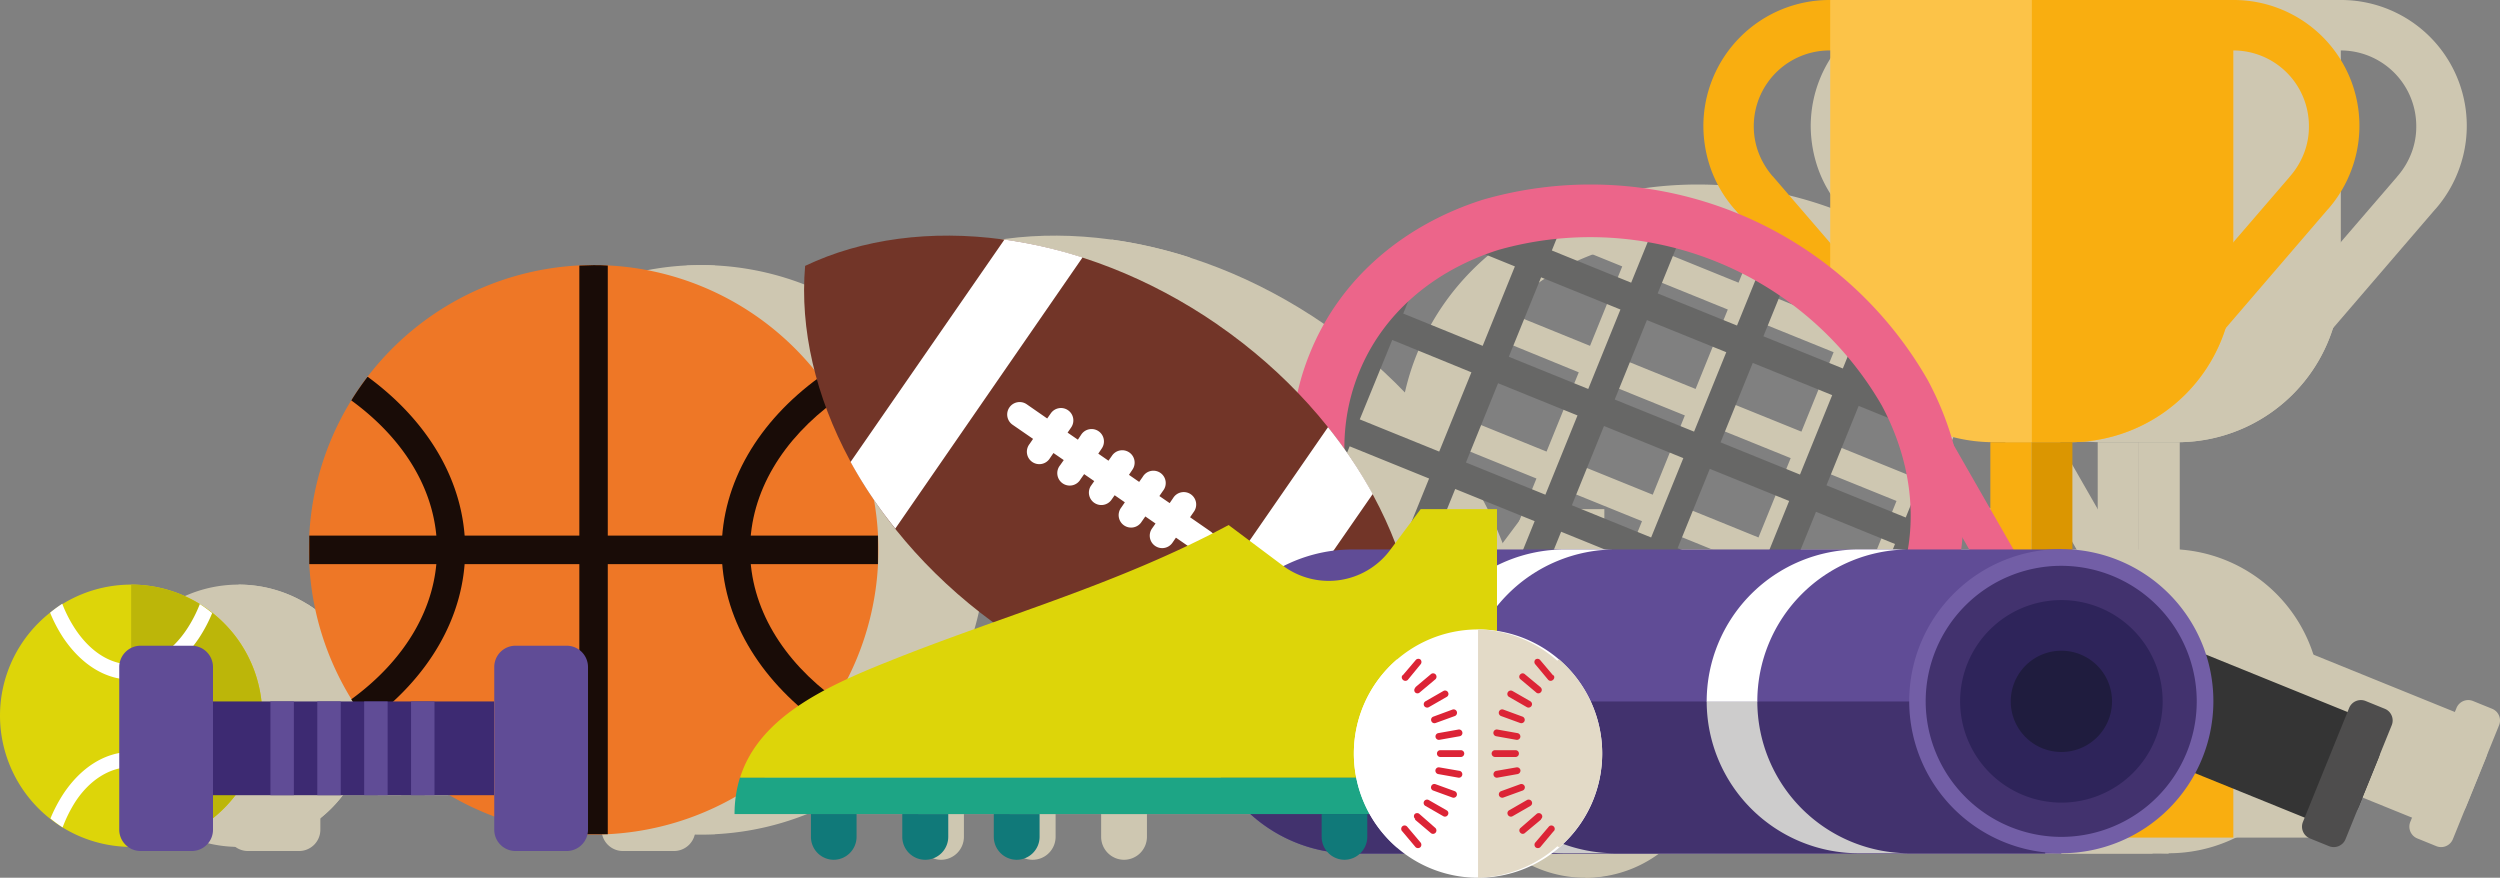
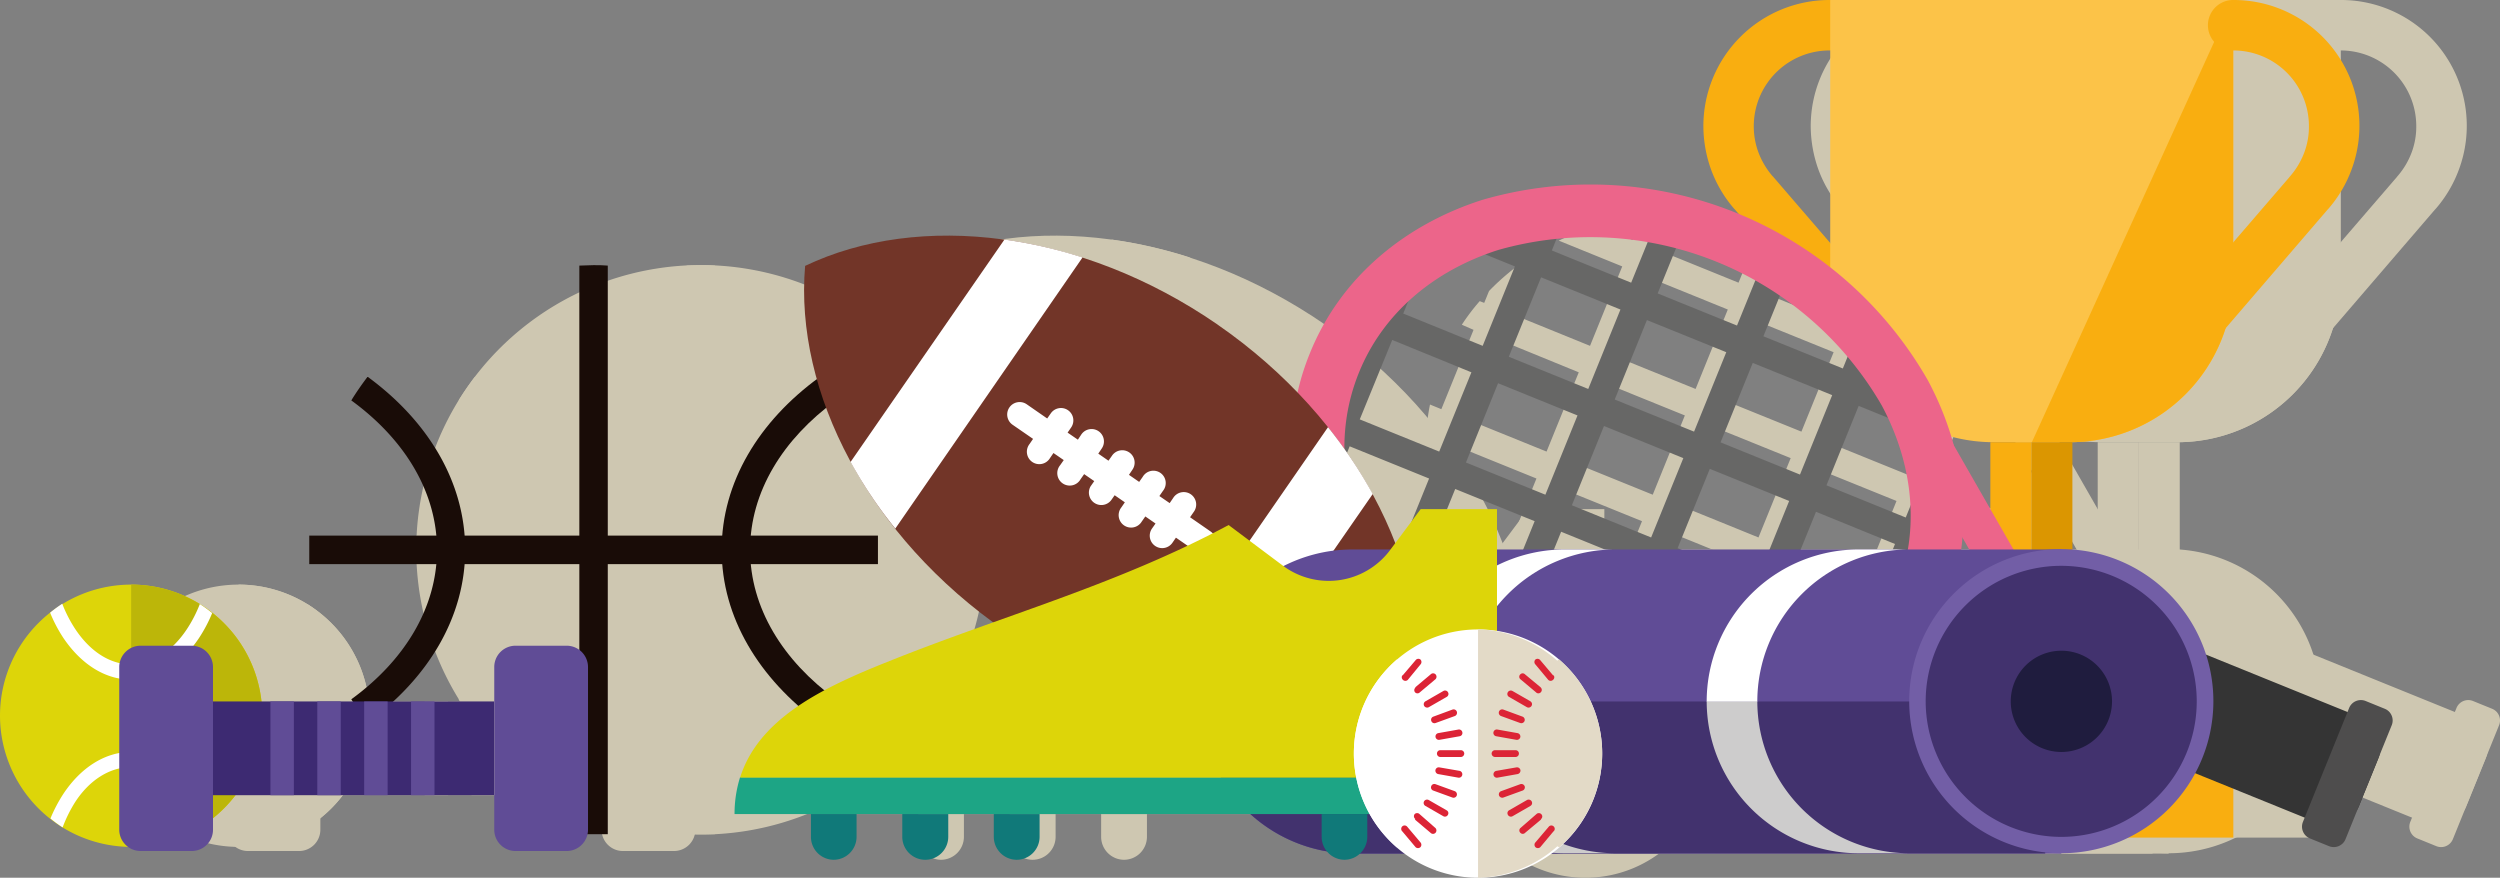
<svg xmlns="http://www.w3.org/2000/svg" viewBox="0 0 279.46 98.12">
  <rect x="0" y="0" width="279.46" height="98.12" fill="#808080" stroke="none" />
  <defs>
    <style>.cls-1,.cls-2{fill:#cec7b1;}.cls-10,.cls-11,.cls-12,.cls-14,.cls-15,.cls-16,.cls-19,.cls-2,.cls-21,.cls-22,.cls-23,.cls-24,.cls-25,.cls-26,.cls-27,.cls-28,.cls-29,.cls-4,.cls-5,.cls-7,.cls-8,.cls-9{fill-rule:evenodd;}.cls-3,.cls-5{fill:#f9ae10;}.cls-4{fill:#fcc348;}.cls-6{fill:#db9601;}.cls-7{fill:#ddd509;}.cls-8{fill:#bcb609;}.cls-17,.cls-9{fill:#fff;}.cls-10{fill:#ee7726;}.cls-11{fill:#190c07;}.cls-12{fill:#676766;}.cls-13{fill:#ec658a;}.cls-14{fill:#343434;}.cls-15{fill:#4e4d4d;}.cls-16{fill:#723528;}.cls-18{fill:#3d2a72;}.cls-19,.cls-20{fill:#604c96;}.cls-21{fill:#42326e;}.cls-22{fill:#725ea6;}.cls-23{fill:#2e245a;}.cls-24{fill:#1f1c3e;}.cls-25{fill:#cdcccc;}.cls-26{fill:#1da585;}.cls-27{fill:#107979;}.cls-28{fill:#e3dac7;}.cls-29{fill:#dc2436;}</style>
  </defs>
  <g id="shadows">
    <path class="cls-1" d="M222.07,42.17a2.82,2.82,0,0,0,4.27-3.69l-16.1-18.69-.15-.16a8.86,8.86,0,0,1-1.52-2.58h0a8.47,8.47,0,0,1,7.94-11.41,2.82,2.82,0,0,0,0-5.64,14.1,14.1,0,0,0-14.1,14.11,14.52,14.52,0,0,0,.88,4.9h0a14.12,14.12,0,0,0,2.54,4.3l.14.15Z" />
    <path class="cls-2" d="M261.64,0V31.07a18.26,18.26,0,0,1-18,18.36h-9a18.26,18.26,0,0,1-18.05-18.36V0Z" />
    <path class="cls-2" d="M261.64,0V31.07a18.26,18.26,0,0,1-18,18.36h-4.51V0Z" />
    <rect class="cls-1" x="234.49" y="49.43" width="4.6" height="27.27" />
    <rect class="cls-1" x="239.08" y="49.43" width="4.58" height="27.27" />
    <path class="cls-2" d="M229.67,76.69h18.81a5.66,5.66,0,0,1,5.65,5.64V88a5.68,5.68,0,0,1-5.65,5.66H229.67A5.67,5.67,0,0,1,224,88V82.33a5.65,5.65,0,0,1,5.64-5.64Z" />
    <rect class="cls-1" x="216.51" y="82.33" width="45.14" height="11.3" />
    <path class="cls-1" d="M256.08,42.17a2.81,2.81,0,0,1-4.25-3.69l16.1-18.69a1.83,1.83,0,0,1,.13-.16,8.65,8.65,0,0,0,1.52-2.58h0a8.2,8.2,0,0,0,.52-2.94,8.45,8.45,0,0,0-8.47-8.47,2.82,2.82,0,0,1,0-5.64,14.06,14.06,0,0,1,13.22,19h0a14.12,14.12,0,0,1-2.54,4.3l-.14.15Z" />
    <path class="cls-2" d="M26.66,94.67A14.66,14.66,0,1,0,12,80,14.69,14.69,0,0,0,26.66,94.67Z" />
    <path class="cls-2" d="M26.66,65.35a14.66,14.66,0,0,1,0,29.32Z" />
    <path class="cls-2" d="M34.35,67.53a16,16,0,0,1,1.37,1,16.48,16.48,0,0,1-1.48,2.8c-1.92,2.87-4.59,4.64-7.58,4.64S21,74.16,19.07,71.29a16.46,16.46,0,0,1-1.47-2.8,14.46,14.46,0,0,1,1.36-1,14.85,14.85,0,0,0,1.46,2.84c1.62,2.44,3.83,3.94,6.24,3.94s4.61-1.5,6.23-3.94a14.85,14.85,0,0,0,1.46-2.84Zm1.37,24a16.17,16.17,0,0,1-1.37,1,15.34,15.34,0,0,0-1.46-2.86c-1.62-2.42-3.83-3.92-6.23-3.92s-4.62,1.5-6.24,3.92A15.34,15.34,0,0,0,19,92.49a14.56,14.56,0,0,1-1.36-1,16.74,16.74,0,0,1,1.47-2.79c1.92-2.87,4.6-4.65,7.59-4.65s5.66,1.78,7.58,4.65a16.77,16.77,0,0,1,1.48,2.79Z" />
    <path class="cls-2" d="M78.35,93.29A31.83,31.83,0,1,0,46.53,61.46,31.88,31.88,0,0,0,78.35,93.29Z" />
    <path class="cls-2" d="M103.64,42.14c.64.85,1.24,1.72,1.8,2.62-5.92,4.31-9.59,10.22-9.59,16.7s3.67,12.4,9.59,16.71c-.56.9-1.16,1.78-1.8,2.62l-.06,0C96.84,75.85,92.67,69,92.67,61.46s4.17-14.38,10.91-19.28Z" />
    <path class="cls-2" d="M53.07,80.79a31.16,31.16,0,0,1-1.8-2.62c5.92-4.31,9.58-10.21,9.58-16.71s-3.66-12.39-9.58-16.7c.55-.9,1.16-1.77,1.8-2.62l.06,0C59.86,47.08,64,53.9,64,61.46s-4.17,14.39-10.9,19.3Z" />
    <path class="cls-2" d="M110.14,59.87q0,.8,0,1.59c0,.55,0,1.08,0,1.6H46.57c0-.52,0-1.05,0-1.6s0-1.06,0-1.59Z" />
    <path class="cls-2" d="M78.35,29.64c.54,0,1.07,0,1.59.05V93.25c-.52,0-1,0-1.59,0s-1.06,0-1.59,0V29.69c.53,0,1.06-.05,1.59-.05Z" />
    <path class="cls-2" d="M163.41,36.3a23.22,23.22,0,0,1,2-2.64l.5.2.54-1.33a27,27,0,0,1,5.11-4.13l-2.7,6.65,8.88,3.61,3.6-8.88-7.1-2.88a32.41,32.41,0,0,1,4.26-1.72l4,1.64,1.17-2.89c1.18-.19,2.38-.31,3.6-.4L185.47,28l8.87,3.6,3-7.38c1,.2,2.08.45,3.14.75l-3.18,7.83,8.87,3.59,3.18-7.83c1,.52,1.88,1.07,2.77,1.65l-3,7.38,8.88,3.6,1.82-4.48c.82.92,1.59,1.84,2.31,2.8L221,42.41l4,1.64a30,30,0,0,1,1.85,4.2l-7.08-2.88-3.6,8.88,8.86,3.6,2.7-6.66a26.92,26.92,0,0,1,.8,6.54L228,59.05l.49.2a24.7,24.7,0,0,1-.41,3.28L226.79,62l-3.59,8.87,1.27.51a24.64,24.64,0,0,1-2,2.64l-.48-.19-.54,1.32a27.41,27.41,0,0,1-5.12,4.13l2.7-6.65L210.17,69l-3.6,8.88,7.08,2.87a30.33,30.33,0,0,1-4.24,1.72l-4-1.63-1.16,2.87a35.9,35.9,0,0,1-3.61.4l1.81-4.47-8.88-3.6-3,7.38c-1-.22-2.09-.47-3.14-.77l3.17-7.81-8.86-3.6-3.18,7.82c-1-.52-1.89-1.06-2.78-1.64l3-7.38-8.88-3.6L168.05,71c-.82-.9-1.59-1.84-2.31-2.8l1.17-2.87-4-1.64a34,34,0,0,1-1.86-4.2l7.1,2.88,3.6-8.88-8.88-3.6-2.7,6.66a27.9,27.9,0,0,1-.79-6.53l.54-1.33-.5-.2a24.41,24.41,0,0,1,.43-3.27l1.27.52,3.6-8.87Zm56.83,33.38,3.59-8.87L215,57.21l-3.6,8.87ZM167.63,38,164,46.88l8.88,3.6,3.6-8.86Zm16.64-7-3.61,8.88,8.88,3.6,3.6-8.88Zm-4.81,11.84-3.59,8.86,8.88,3.6,3.59-8.86Zm-4.79,11.82-3.6,8.88,8.88,3.6,3.6-8.88ZM196.1,35.78l-3.6,8.88,8.87,3.59,3.6-8.88Zm-4.8,11.84-3.59,8.86,8.86,3.6,3.6-8.87Zm-4.79,11.82-3.6,8.88,8.86,3.6,3.6-8.88Zm21.42-18.87-3.6,8.88,8.88,3.6,3.6-8.88Zm-4.8,11.84-3.6,8.87,8.88,3.6L212,56Zm-4.8,11.83-3.6,8.88,8.88,3.6,3.6-8.88Z" />
-     <path class="cls-1" d="M158.44,39.45c3.39-8.38,10.51-14.31,19.27-17.11a43.43,43.43,0,0,1,49.81,20.2c4.33,8.11,5.31,17.32,1.91,25.7s-10.51,14.31-19.27,17.1a43.41,43.41,0,0,1-49.81-20.2C156,57,155,47.83,158.44,39.45Zm21.05-11.51c-7.12,2.27-12.87,7-15.59,13.73s-1.9,14.12,1.63,20.71a37.66,37.66,0,0,0,42.85,17.38c7.12-2.28,12.88-7,15.59-13.73s1.9-14.12-1.62-20.71a37.63,37.63,0,0,0-42.86-17.38Z" />
    <path class="cls-1" d="M224.59,48.22a2.14,2.14,0,0,1,3.71-2.12l14.8,25.84a2.68,2.68,0,0,1,.12.24h0v.06h0a2,2,0,0,1,.14.58v0h0v0a2.14,2.14,0,0,1-.08.75h0l0,0v0l0,0h0l0,.05h0l0,0h0l0,0h0v0h0v0h0l0,0h0a2.31,2.31,0,0,1-.47.6h0l0,0a1.8,1.8,0,0,1-.5.3h0l0,0h0a1.35,1.35,0,0,1-.24.08L213.2,83.33a2.13,2.13,0,1,1-1.18-4.1l26-7.49Z" />
    <path class="cls-2" d="M240.19,75.7l2.16-5.32a3.52,3.52,0,0,1,4.57-1.94l29,11.76a3.52,3.52,0,0,1,1.94,4.58l-2.16,5.32A3.53,3.53,0,0,1,271.11,92l-29-11.76a3.52,3.52,0,0,1-1.93-4.58Z" />
    <path class="cls-2" d="M269.43,91.88l5.17-12.75a1.42,1.42,0,0,1,1.84-.77l2.14.87a1.41,1.41,0,0,1,.78,1.83l-5.17,12.75a1.42,1.42,0,0,1-1.84.78l-2.14-.87a1.42,1.42,0,0,1-.78-1.84Z" />
    <path class="cls-2" d="M148.11,36.29c15.33,10.6,23.63,26.77,22.43,40.83-12.75,6.1-30.8,4-46.13-6.56S100.79,43.8,102,29.72c12.75-6.08,30.8-4,46.12,6.57Z" />
    <path class="cls-2" d="M160.45,47.75a52.09,52.09,0,0,1,5,7.47L148.23,80.08a51,51,0,0,1-8.74-2ZM112.08,59.09a50.9,50.9,0,0,1-5-7.45l17.2-24.86a51.58,51.58,0,0,1,8.73,2Z" />
    <path class="cls-1" d="M132.88,48.56a1.38,1.38,0,1,1,2.28,1.57l-.39.58,1.14.79.4-.57a1.38,1.38,0,1,1,2.28,1.57l-.39.58,1.14.79.4-.57A1.38,1.38,0,1,1,142,54.87l-.4.58,1.15.79.39-.57a1.39,1.39,0,1,1,2.29,1.57l-.4.58,2.28,1.58a1.37,1.37,0,0,1,.36,1.92,1.39,1.39,0,0,1-1.94.36l-2.28-1.58-.39.57a1.39,1.39,0,0,1-2.29-1.58l.4-.57-1.14-.79-.4.57a1.39,1.39,0,1,1-2.28-1.58l.39-.57-1.14-.79-.4.57a1.39,1.39,0,0,1-2.28-1.58l.4-.57L133.19,53l-.4.57A1.39,1.39,0,0,1,130.51,52l.4-.57-1.15-.79-.39.57a1.39,1.39,0,1,1-2.28-1.58l.39-.57-2.29-1.58a1.39,1.39,0,0,1,1.58-2.29l2.29,1.59.4-.57a1.38,1.38,0,1,1,2.28,1.57l-.4.58,1.15.79Z" />
    <rect class="cls-1" x="35.81" y="78.41" width="31.43" height="10.48" />
    <path class="cls-2" d="M27.71,72.18h5.72a2.39,2.39,0,0,1,2.38,2.38V92.75a2.38,2.38,0,0,1-2.38,2.38H27.71a2.39,2.39,0,0,1-2.38-2.38V74.56a2.39,2.39,0,0,1,2.38-2.38Z" />
-     <rect class="cls-1" x="42.23" y="78.41" width="2.62" height="10.48" />
    <rect class="cls-1" x="47.47" y="78.41" width="2.62" height="10.48" />
    <rect class="cls-1" x="52.71" y="78.41" width="2.62" height="10.48" />
    <rect class="cls-1" x="57.95" y="78.41" width="2.62" height="10.48" />
    <path class="cls-2" d="M69.62,72.18h5.73a2.39,2.39,0,0,1,2.38,2.38V92.75a2.39,2.39,0,0,1-2.38,2.38H69.62a2.38,2.38,0,0,1-2.37-2.38V74.56a2.38,2.38,0,0,1,2.37-2.38Z" />
    <path class="cls-2" d="M163.2,61.42h79.22v34H163.2a17,17,0,1,1,0-34Z" />
    <path class="cls-2" d="M163.2,78.41h77.42v17H163.2a17,17,0,0,1-17-17Z" />
    <path class="cls-2" d="M242.42,95.38a17,17,0,1,0-17-17,17,17,0,0,0,17,17Z" />
    <path class="cls-2" d="M242.42,93.55a15.15,15.15,0,1,0-15.16-15.14,15.18,15.18,0,0,0,15.16,15.14Z" />
    <path class="cls-2" d="M242.42,89.72a11.32,11.32,0,1,0-11.31-11.31,11.34,11.34,0,0,0,11.31,11.31Z" />
    <path class="cls-2" d="M242.42,84.06a5.66,5.66,0,1,0-5.65-5.65,5.66,5.66,0,0,0,5.65,5.65Z" />
    <path class="cls-2" d="M192.57,95.38h-5.64a17,17,0,0,1-17-17h5.66a17,17,0,0,0,17,17Z" />
    <path class="cls-2" d="M225.45,95.38h-5.67a17,17,0,0,1-17-17h5.66a17,17,0,0,0,17,17Z" />
    <path class="cls-2" d="M192.57,61.42h-5.64a17,17,0,0,0-17,17h5.66a17,17,0,0,1,17-17Z" />
    <path class="cls-2" d="M225.45,61.42h-5.67a17,17,0,0,0-17,17h5.66a17,17,0,0,1,17-17Z" />
    <path class="cls-2" d="M94.73,86.88A13.76,13.76,0,0,0,94.11,91h85.23V86.88Z" />
    <path class="cls-2" d="M179.34,56.91h-8.53l-3.45,4.62a8.56,8.56,0,0,1-11.93,1.72l-6.09-4.56C136.73,65.44,123.89,68.87,111.16,74c-7.31,2.92-14.35,6.34-16.43,12.92h84.61v-30Z" />
    <path class="cls-2" d="M170,91v2.55a2.57,2.57,0,0,0,2.56,2.56h0a2.56,2.56,0,0,0,2.55-2.56V91Z" />
    <path class="cls-2" d="M159.74,91v2.55a2.57,2.57,0,0,0,2.55,2.56h0a2.57,2.57,0,0,0,2.55-2.56V91Z" />
    <path class="cls-2" d="M123.09,91v2.55a2.57,2.57,0,0,0,2.55,2.56h0a2.57,2.57,0,0,0,2.57-2.56V91Z" />
    <path class="cls-2" d="M112.86,91v2.55a2.57,2.57,0,0,0,2.57,2.56h0A2.57,2.57,0,0,0,118,93.56V91Z" />
    <path class="cls-2" d="M102.65,91v2.55a2.56,2.56,0,0,0,2.54,2.56h0a2.57,2.57,0,0,0,2.56-2.56V91Z" />
    <path class="cls-2" d="M163.34,84.23a13.88,13.88,0,1,1,13.88,13.89,13.88,13.88,0,0,1-13.88-13.89Z" />
-     <path class="cls-2" d="M177.22,70.35a13.89,13.89,0,0,1,0,27.77Z" />
    <path class="cls-2" d="M163.34,84.23a13.9,13.9,0,0,1,4.81-10.51,12.19,12.19,0,0,1,0,21,13.89,13.89,0,0,1-4.81-10.52Z" />
    <path class="cls-2" d="M173,83.86h2.29a.38.38,0,0,1,.39.37.39.39,0,0,1-.39.39H173a.38.38,0,0,1-.37-.39.37.37,0,0,1,.37-.37Zm-4.24,9.08,1.48,1.76a.4.4,0,0,0,.54,0h0a.4.4,0,0,0,0-.54l-1.47-1.74a.38.38,0,0,0-.54-.06h0a.39.39,0,0,0-.05.54Zm1.42-1.31,1.74,1.47a.38.38,0,0,0,.54,0h0a.39.39,0,0,0,0-.54L170.68,91a.39.39,0,0,0-.54,0h0a.38.38,0,0,0,.06.54Zm1.16-1.54,2,1.15a.37.37,0,0,0,.51-.15h0a.36.36,0,0,0-.14-.51l-2-1.15a.39.39,0,0,0-.52.14h0a.38.38,0,0,0,.15.52Zm.87-1.72,2.14.78a.38.38,0,0,0,.49-.22h0a.39.39,0,0,0-.22-.49l-2.15-.78a.37.37,0,0,0-.48.22h0a.37.37,0,0,0,.22.49Zm.56-1.84,2.25.4a.38.38,0,0,0,.44-.32h0a.39.39,0,0,0-.3-.44l-2.26-.39a.38.38,0,0,0-.44.3h0a.39.39,0,0,0,.31.45Zm-4-11,1.48-1.74a.38.38,0,0,1,.54-.06h0a.4.4,0,0,1,0,.54L169.37,76a.39.39,0,0,1-.54,0h0a.39.39,0,0,1-.05-.54Zm1.42,1.31,1.74-1.46a.38.38,0,0,1,.54,0h0a.39.39,0,0,1,0,.54l-1.75,1.47a.37.37,0,0,1-.54,0h0a.38.38,0,0,1,.06-.54Zm1.16,1.55,2-1.15a.37.37,0,0,1,.51.14h0a.37.37,0,0,1-.14.52l-2,1.15a.39.39,0,0,1-.52-.14h0a.38.38,0,0,1,.15-.52Zm.87,1.72,2.14-.79a.38.38,0,0,1,.49.23h0a.39.39,0,0,1-.22.49l-2.15.78a.37.37,0,0,1-.48-.22h0a.37.37,0,0,1,.22-.49Zm.56,1.84,2.25-.4a.38.38,0,0,1,.44.32h0a.37.37,0,0,1-.3.43l-2.26.4a.38.38,0,0,1-.44-.31h0a.38.38,0,0,1,.31-.44Z" />
    <path class="cls-2" d="M191.1,84.23a13.9,13.9,0,0,0-4.81-10.51,12.19,12.19,0,0,0,0,21,13.89,13.89,0,0,0,4.81-10.52Z" />
    <path class="cls-2" d="M181.41,83.86h-2.29a.38.38,0,0,0-.38.37.39.39,0,0,0,.38.39h2.29a.38.38,0,0,0,.38-.39.37.37,0,0,0-.38-.37Zm4.24,9.08-1.47,1.76a.4.4,0,0,1-.54,0h0a.39.39,0,0,1,0-.54l1.48-1.74a.37.37,0,0,1,.53-.06h0a.37.37,0,0,1,.05.54Zm-1.41-1.31-1.76,1.47a.36.36,0,0,1-.52,0h0a.36.36,0,0,1,0-.54L183.75,91a.38.38,0,0,1,.53,0h0a.36.36,0,0,1,0,.54Zm-1.16-1.54-2,1.15a.38.38,0,0,1-.52-.15h0a.37.37,0,0,1,.13-.51l2-1.15a.39.39,0,0,1,.52.14h0a.37.37,0,0,1-.14.52Zm-.87-1.72-2.15.78a.39.39,0,0,1-.49-.22h0a.38.38,0,0,1,.23-.49l2.14-.78a.39.39,0,0,1,.49.22h0a.38.38,0,0,1-.22.49Zm-.57-1.84-2.25.4a.38.38,0,0,1-.44-.32h0a.39.39,0,0,1,.31-.44l2.25-.39a.39.39,0,0,1,.45.3h0a.4.4,0,0,1-.32.45Zm4-11-1.47-1.74a.38.38,0,0,0-.54-.06h0a.39.39,0,0,0,0,.54L185.07,76a.38.38,0,0,0,.53,0h0a.37.37,0,0,0,.05-.54Zm-1.41,1.31-1.76-1.46a.36.36,0,0,0-.52,0h0a.36.36,0,0,0,0,.54l1.75,1.47a.36.36,0,0,0,.53,0h0a.37.37,0,0,0,0-.54Zm-1.16,1.55-2-1.15a.39.39,0,0,0-.52.14h0a.38.38,0,0,0,.13.52l2,1.15a.39.39,0,0,0,.52-.14h0a.37.37,0,0,0-.14-.52Zm-.87,1.72-2.15-.79a.38.38,0,0,0-.49.23h0a.39.39,0,0,0,.23.49l2.14.78a.39.39,0,0,0,.49-.22h0a.39.39,0,0,0-.22-.49Zm-.57,1.84-2.25-.4a.38.38,0,0,0-.44.32h0a.38.38,0,0,0,.31.43l2.25.4a.39.39,0,0,0,.45-.31h0a.39.39,0,0,0-.32-.44Z" />
  </g>
  <g id="items">
    <path class="cls-3" d="M210.07,42.17a2.82,2.82,0,0,0,4.27-3.69l-16.1-18.69-.15-.16a8.86,8.86,0,0,1-1.52-2.58h0a8.47,8.47,0,0,1,7.94-11.41,2.82,2.82,0,0,0,0-5.64,14.1,14.1,0,0,0-14.1,14.11,14.52,14.52,0,0,0,.88,4.9h0a14.12,14.12,0,0,0,2.54,4.3l.14.15Z" />
    <path class="cls-4" d="M249.64,0V31.07a18.26,18.26,0,0,1-18,18.36h-9a18.26,18.26,0,0,1-18.05-18.36V0Z" />
-     <path class="cls-5" d="M249.64,0V31.07a18.26,18.26,0,0,1-18,18.36h-4.51V0Z" />
+     <path class="cls-5" d="M249.64,0V31.07a18.26,18.26,0,0,1-18,18.36h-4.51Z" />
    <rect class="cls-3" x="222.49" y="49.43" width="4.6" height="27.27" />
    <rect class="cls-6" x="227.08" y="49.43" width="4.58" height="27.27" />
    <path class="cls-4" d="M217.67,76.69h18.81a5.66,5.66,0,0,1,5.65,5.64V88a5.68,5.68,0,0,1-5.65,5.66H217.67A5.67,5.67,0,0,1,212,88V82.33a5.65,5.65,0,0,1,5.64-5.64Z" />
    <rect class="cls-3" x="204.51" y="82.33" width="45.14" height="11.3" />
    <path class="cls-3" d="M244.08,42.17a2.81,2.81,0,1,1-4.25-3.69l16.1-18.69a1.83,1.83,0,0,1,.13-.16,8.65,8.65,0,0,0,1.52-2.58h0a8.2,8.2,0,0,0,.52-2.94,8.45,8.45,0,0,0-8.47-8.47,2.82,2.82,0,0,1,0-5.64,14.06,14.06,0,0,1,13.22,19h0a14.12,14.12,0,0,1-2.54,4.3l-.14.15Z" />
    <path class="cls-7" d="M14.66,94.67A14.66,14.66,0,1,0,0,80,14.69,14.69,0,0,0,14.66,94.67Z" />
    <path class="cls-8" d="M14.66,65.35a14.66,14.66,0,0,1,0,29.32Z" />
    <path class="cls-9" d="M22.35,67.53a16,16,0,0,1,1.37,1,16.48,16.48,0,0,1-1.48,2.8c-1.92,2.87-4.59,4.64-7.58,4.64S9,74.16,7.07,71.29a16.46,16.46,0,0,1-1.47-2.8,14.46,14.46,0,0,1,1.36-1,14.85,14.85,0,0,0,1.46,2.84c1.62,2.44,3.83,3.94,6.24,3.94s4.61-1.5,6.23-3.94a14.85,14.85,0,0,0,1.46-2.84Zm1.37,24a16.17,16.17,0,0,1-1.37,1,15.34,15.34,0,0,0-1.46-2.86c-1.62-2.42-3.83-3.92-6.23-3.92S10,87.21,8.42,89.63A15.34,15.34,0,0,0,7,92.49a14.56,14.56,0,0,1-1.36-1,16.74,16.74,0,0,1,1.47-2.79c1.92-2.87,4.6-4.65,7.59-4.65s5.66,1.78,7.58,4.65a16.77,16.77,0,0,1,1.48,2.79Z" />
-     <path class="cls-10" d="M66.35,93.29A31.83,31.83,0,1,0,34.53,61.46,31.88,31.88,0,0,0,66.35,93.29Z" />
    <path class="cls-11" d="M91.64,42.14c.64.85,1.24,1.72,1.8,2.62-5.92,4.31-9.59,10.22-9.59,16.7s3.67,12.4,9.59,16.71c-.56.9-1.16,1.78-1.8,2.62l-.06,0C84.84,75.85,80.67,69,80.67,61.46s4.17-14.38,10.91-19.28Z" />
    <path class="cls-11" d="M41.07,80.79a31.16,31.16,0,0,1-1.8-2.62c5.92-4.31,9.58-10.21,9.58-16.71s-3.66-12.39-9.58-16.7c.55-.9,1.16-1.77,1.8-2.62l.06,0C47.86,47.08,52,53.9,52,61.46s-4.17,14.39-10.9,19.3Z" />
    <path class="cls-11" d="M98.14,59.87q0,.8,0,1.59c0,.55,0,1.08,0,1.6H34.57c0-.52,0-1.05,0-1.6s0-1.06,0-1.59Z" />
    <path class="cls-11" d="M66.35,29.64c.54,0,1.07,0,1.59.05V93.25c-.52,0-1,0-1.59,0s-1.06,0-1.59,0V29.69c.53,0,1.06-.05,1.59-.05Z" />
    <path class="cls-12" d="M151.41,36.3a23.22,23.22,0,0,1,2-2.64l.5.2.54-1.33a27,27,0,0,1,5.11-4.13l-2.7,6.65,8.88,3.61,3.6-8.88-7.1-2.88a32.41,32.41,0,0,1,4.26-1.72l4,1.64,1.17-2.89c1.18-.19,2.38-.31,3.6-.4L173.47,28l8.87,3.6,3-7.38c1,.2,2.08.45,3.14.75l-3.18,7.83,8.87,3.59,3.18-7.83c1,.52,1.88,1.07,2.77,1.65l-3,7.38,8.88,3.6,1.82-4.48c.82.92,1.59,1.84,2.31,2.8L209,42.41l4,1.64a30,30,0,0,1,1.85,4.2l-7.08-2.88-3.6,8.88,8.86,3.6,2.7-6.66a26.92,26.92,0,0,1,.8,6.54L216,59.05l.49.2a24.7,24.7,0,0,1-.41,3.28L214.79,62l-3.59,8.87,1.27.51a24.64,24.64,0,0,1-2,2.64l-.48-.19-.54,1.32a27.41,27.41,0,0,1-5.12,4.13l2.7-6.65L198.17,69l-3.6,8.88,7.08,2.87a30.33,30.33,0,0,1-4.24,1.72l-4-1.63-1.16,2.87a35.9,35.9,0,0,1-3.61.4l1.81-4.47-8.88-3.6-3,7.38c-1-.22-2.09-.47-3.14-.77l3.17-7.81-8.86-3.6-3.18,7.82c-1-.52-1.89-1.06-2.78-1.64l3-7.38-8.88-3.6L156.05,71c-.82-.9-1.59-1.84-2.31-2.8l1.17-2.87-4-1.64a34,34,0,0,1-1.86-4.2l7.1,2.88,3.6-8.88-8.88-3.6-2.7,6.66a27.9,27.9,0,0,1-.79-6.53l.54-1.33-.5-.2a24.41,24.41,0,0,1,.43-3.27l1.27.52,3.6-8.87Zm56.83,33.38,3.59-8.87L203,57.21l-3.6,8.87ZM155.63,38,152,46.88l8.88,3.6,3.6-8.86Zm16.64-7-3.61,8.88,8.88,3.6,3.6-8.88Zm-4.81,11.84-3.59,8.86,8.88,3.6,3.59-8.86Zm-4.79,11.82-3.6,8.88,8.88,3.6,3.6-8.88ZM184.1,35.78l-3.6,8.88,8.87,3.59,3.6-8.88Zm-4.8,11.84-3.59,8.86,8.86,3.6,3.6-8.87Zm-4.79,11.82-3.6,8.88,8.86,3.6,3.6-8.88Zm21.42-18.87-3.6,8.88,8.88,3.6,3.6-8.88Zm-4.8,11.84-3.6,8.87,8.88,3.6L200,56Zm-4.8,11.83-3.6,8.88,8.88,3.6,3.6-8.88Z" />
    <path class="cls-13" d="M146.44,39.45c3.39-8.38,10.51-14.31,19.27-17.11a43.43,43.43,0,0,1,49.81,20.2c4.33,8.11,5.31,17.32,1.91,25.7s-10.51,14.31-19.27,17.1a43.41,43.41,0,0,1-49.81-20.2C144,57,143,47.83,146.44,39.45Zm21.05-11.51c-7.12,2.27-12.87,7-15.59,13.73s-1.9,14.12,1.63,20.71a37.66,37.66,0,0,0,42.85,17.38c7.12-2.28,12.88-7,15.59-13.73s1.9-14.12-1.62-20.71a37.63,37.63,0,0,0-42.86-17.38Z" />
    <path class="cls-13" d="M212.59,48.22a2.14,2.14,0,0,1,3.71-2.12l14.8,25.84a2.68,2.68,0,0,1,.12.24h0v.06h0a2,2,0,0,1,.14.58v0h0v0a2.14,2.14,0,0,1-.08.75h0l0,0v0l0,0h0l0,.05h0l0,0h0l0,0h0v0h0v0h0l0,0h0a2.31,2.31,0,0,1-.47.6h0l0,0a1.8,1.8,0,0,1-.5.3h0l0,0h0a1.35,1.35,0,0,1-.24.08L201.2,83.33a2.13,2.13,0,1,1-1.18-4.1l26-7.49Z" />
    <path class="cls-14" d="M228.19,75.7l2.16-5.32a3.52,3.52,0,0,1,4.57-1.94l29,11.76a3.52,3.52,0,0,1,1.94,4.58l-2.16,5.32A3.53,3.53,0,0,1,259.11,92l-29-11.76a3.52,3.52,0,0,1-1.93-4.58Z" />
    <path class="cls-15" d="M257.43,91.88l5.17-12.75a1.42,1.42,0,0,1,1.84-.77l2.14.87a1.41,1.41,0,0,1,.78,1.83l-5.17,12.75a1.42,1.42,0,0,1-1.84.78l-2.14-.87a1.42,1.42,0,0,1-.78-1.84Z" />
    <path class="cls-16" d="M136.11,36.29c15.33,10.6,23.63,26.77,22.43,40.83-12.75,6.1-30.8,4-46.13-6.56S88.79,43.8,90,29.72c12.75-6.08,30.8-4,46.12,6.57Z" />
    <path class="cls-9" d="M148.45,47.75a52.09,52.09,0,0,1,5,7.47L136.23,80.08a51,51,0,0,1-8.74-2ZM100.08,59.09a50.9,50.9,0,0,1-5-7.45l17.2-24.86a51.58,51.58,0,0,1,8.73,2Z" />
    <path class="cls-17" d="M120.88,48.56a1.38,1.38,0,1,1,2.28,1.57l-.39.58,1.14.79.4-.57a1.38,1.38,0,1,1,2.28,1.57l-.39.58,1.14.79.4-.57A1.38,1.38,0,1,1,130,54.87l-.4.58,1.15.79.39-.57a1.39,1.39,0,1,1,2.29,1.57l-.4.58,2.28,1.58a1.37,1.37,0,0,1,.36,1.92,1.39,1.39,0,0,1-1.94.36l-2.28-1.58-.39.57a1.39,1.39,0,0,1-2.29-1.58l.4-.57-1.14-.79-.4.57a1.39,1.39,0,1,1-2.28-1.58l.39-.57-1.14-.79-.4.57a1.39,1.39,0,0,1-2.28-1.58l.4-.57L121.19,53l-.4.57A1.39,1.39,0,1,1,118.51,52l.4-.57-1.15-.79-.39.57a1.39,1.39,0,1,1-2.28-1.58l.39-.57-2.29-1.58a1.39,1.39,0,0,1,1.58-2.29l2.29,1.59.4-.57a1.38,1.38,0,1,1,2.28,1.57l-.4.58,1.15.79Z" />
    <rect class="cls-18" x="23.81" y="78.41" width="31.43" height="10.48" />
    <path class="cls-19" d="M15.71,72.18h5.72a2.39,2.39,0,0,1,2.38,2.38V92.75a2.38,2.38,0,0,1-2.38,2.38H15.71a2.39,2.39,0,0,1-2.38-2.38V74.56a2.39,2.39,0,0,1,2.38-2.38Z" />
    <rect class="cls-20" x="30.23" y="78.41" width="2.62" height="10.48" />
    <rect class="cls-20" x="35.47" y="78.41" width="2.62" height="10.48" />
    <rect class="cls-20" x="40.71" y="78.41" width="2.62" height="10.48" />
    <rect class="cls-20" x="45.95" y="78.41" width="2.62" height="10.48" />
    <path class="cls-19" d="M57.62,72.18h5.73a2.39,2.39,0,0,1,2.38,2.38V92.75a2.39,2.39,0,0,1-2.38,2.38H57.62a2.38,2.38,0,0,1-2.37-2.38V74.56a2.38,2.38,0,0,1,2.37-2.38Z" />
    <path class="cls-19" d="M151.2,61.42h79.22v34H151.2a17,17,0,1,1,0-34Z" />
    <path class="cls-21" d="M151.2,78.41h77.42v17H151.2a17,17,0,0,1-17-17Z" />
    <path class="cls-22" d="M230.42,95.38a17,17,0,1,0-17-17,17,17,0,0,0,17,17Z" />
    <path class="cls-21" d="M230.42,93.55a15.15,15.15,0,1,0-15.16-15.14,15.18,15.18,0,0,0,15.16,15.14Z" />
-     <path class="cls-23" d="M230.42,89.72a11.32,11.32,0,1,0-11.31-11.31,11.34,11.34,0,0,0,11.31,11.31Z" />
    <path class="cls-24" d="M230.42,84.06a5.66,5.66,0,1,0-5.65-5.65,5.66,5.66,0,0,0,5.65,5.65Z" />
    <path class="cls-25" d="M180.57,95.38h-5.64a17,17,0,0,1-17-17h5.66a17,17,0,0,0,17,17Z" />
    <path class="cls-25" d="M213.45,95.38h-5.67a17,17,0,0,1-17-17h5.66a17,17,0,0,0,17,17Z" />
    <path class="cls-9" d="M180.57,61.42h-5.64a17,17,0,0,0-17,17h5.66a17,17,0,0,1,17-17Z" />
    <path class="cls-9" d="M213.45,61.42h-5.67a17,17,0,0,0-17,17h5.66a17,17,0,0,1,17-17Z" />
    <path class="cls-26" d="M82.73,86.88A13.76,13.76,0,0,0,82.11,91h85.23V86.88Z" />
    <path class="cls-7" d="M167.34,56.91h-8.53l-3.45,4.62a8.56,8.56,0,0,1-11.93,1.72l-6.09-4.56C124.73,65.44,111.89,68.87,99.16,74c-7.31,2.92-14.35,6.34-16.43,12.92h84.61v-30Z" />
    <path class="cls-27" d="M158,91v2.55a2.57,2.57,0,0,0,2.56,2.56h0a2.56,2.56,0,0,0,2.55-2.56V91Z" />
    <path class="cls-27" d="M147.74,91v2.55a2.57,2.57,0,0,0,2.55,2.56h0a2.57,2.57,0,0,0,2.55-2.56V91Z" />
    <path class="cls-27" d="M111.09,91v2.55a2.57,2.57,0,0,0,2.55,2.56h0a2.57,2.57,0,0,0,2.57-2.56V91Z" />
    <path class="cls-27" d="M100.86,91v2.55a2.57,2.57,0,0,0,2.57,2.56h0A2.57,2.57,0,0,0,106,93.56V91Z" />
    <path class="cls-27" d="M90.65,91v2.55a2.56,2.56,0,0,0,2.54,2.56h0a2.57,2.57,0,0,0,2.56-2.56V91Z" />
    <path class="cls-9" d="M151.34,84.23a13.88,13.88,0,1,1,13.88,13.89,13.88,13.88,0,0,1-13.88-13.89Z" />
    <path class="cls-28" d="M165.22,70.35a13.89,13.89,0,0,1,0,27.77Z" />
    <path class="cls-9" d="M151.34,84.23a13.9,13.9,0,0,1,4.81-10.51,12.19,12.19,0,0,1,0,21,13.89,13.89,0,0,1-4.81-10.52Z" />
    <path class="cls-29" d="M161,83.86h2.29a.38.38,0,0,1,.39.37.39.39,0,0,1-.39.39H161a.38.38,0,0,1-.37-.39.37.37,0,0,1,.37-.37Zm-4.24,9.08,1.48,1.76a.4.4,0,0,0,.54,0h0a.4.4,0,0,0,0-.54l-1.47-1.74a.38.38,0,0,0-.54-.06h0a.39.39,0,0,0-.05.54Zm1.42-1.31,1.74,1.47a.38.38,0,0,0,.54,0h0a.39.39,0,0,0,0-.54L158.68,91a.39.39,0,0,0-.54,0h0a.38.38,0,0,0,.06.54Zm1.16-1.54,2,1.15a.37.37,0,0,0,.51-.15h0a.36.36,0,0,0-.14-.51l-2-1.15a.39.39,0,0,0-.52.14h0a.38.38,0,0,0,.15.52Zm.87-1.72,2.14.78a.38.38,0,0,0,.49-.22h0a.39.39,0,0,0-.22-.49l-2.15-.78a.37.37,0,0,0-.48.22h0a.37.37,0,0,0,.22.49Zm.56-1.84,2.25.4a.38.38,0,0,0,.44-.32h0a.39.39,0,0,0-.3-.44l-2.26-.39a.38.38,0,0,0-.44.3h0a.39.39,0,0,0,.31.45Zm-4-11,1.48-1.74a.38.38,0,0,1,.54-.06h0a.4.4,0,0,1,0,.54L157.37,76a.39.39,0,0,1-.54,0h0a.39.39,0,0,1-.05-.54Zm1.42,1.31,1.74-1.46a.38.38,0,0,1,.54,0h0a.39.39,0,0,1,0,.54l-1.75,1.47a.37.37,0,0,1-.54,0h0a.38.38,0,0,1,.06-.54Zm1.16,1.55,2-1.15a.37.37,0,0,1,.51.14h0a.37.37,0,0,1-.14.52l-2,1.15a.39.39,0,0,1-.52-.14h0a.38.38,0,0,1,.15-.52Zm.87,1.72,2.14-.79a.38.38,0,0,1,.49.23h0a.39.39,0,0,1-.22.49l-2.15.78a.37.37,0,0,1-.48-.22h0a.37.37,0,0,1,.22-.49Zm.56,1.84,2.25-.4a.38.38,0,0,1,.44.32h0a.37.37,0,0,1-.3.43l-2.26.4a.38.38,0,0,1-.44-.31h0a.38.38,0,0,1,.31-.44Z" />
    <path class="cls-28" d="M179.1,84.23a13.9,13.9,0,0,0-4.81-10.51,12.19,12.19,0,0,0,0,21,13.89,13.89,0,0,0,4.81-10.52Z" />
    <path class="cls-29" d="M169.41,83.86h-2.29a.38.38,0,0,0-.38.37.39.39,0,0,0,.38.39h2.29a.38.38,0,0,0,.38-.39.37.37,0,0,0-.38-.37Zm4.24,9.08-1.47,1.76a.4.4,0,0,1-.54,0h0a.39.39,0,0,1,0-.54l1.48-1.74a.37.37,0,0,1,.53-.06h0a.37.37,0,0,1,.05.54Zm-1.41-1.31-1.76,1.47a.36.36,0,0,1-.52,0h0a.36.36,0,0,1,0-.54L171.75,91a.38.38,0,0,1,.53,0h0a.36.36,0,0,1,0,.54Zm-1.16-1.54-2,1.15a.38.38,0,0,1-.52-.15h0a.37.37,0,0,1,.13-.51l2-1.15a.39.39,0,0,1,.52.14h0a.37.37,0,0,1-.14.52Zm-.87-1.72-2.15.78a.39.39,0,0,1-.49-.22h0a.38.38,0,0,1,.23-.49l2.14-.78a.39.39,0,0,1,.49.22h0a.38.38,0,0,1-.22.49Zm-.57-1.84-2.25.4a.38.38,0,0,1-.44-.32h0a.39.39,0,0,1,.31-.44l2.25-.39a.39.39,0,0,1,.45.3h0a.4.4,0,0,1-.32.45Zm4-11-1.47-1.74a.38.38,0,0,0-.54-.06h0a.39.39,0,0,0,0,.54L173.07,76a.38.38,0,0,0,.53,0h0a.37.37,0,0,0,.05-.54Zm-1.41,1.31-1.76-1.46a.36.36,0,0,0-.52,0h0a.36.36,0,0,0,0,.54l1.75,1.47a.36.36,0,0,0,.53,0h0a.37.37,0,0,0,0-.54Zm-1.16,1.55-2-1.15a.39.39,0,0,0-.52.14h0a.38.38,0,0,0,.13.52l2,1.15a.39.39,0,0,0,.52-.14h0a.37.37,0,0,0-.14-.52Zm-.87,1.72-2.15-.79a.38.38,0,0,0-.49.23h0a.39.39,0,0,0,.23.49l2.14.78a.39.39,0,0,0,.49-.22h0a.39.39,0,0,0-.22-.49Zm-.57,1.84-2.25-.4a.38.38,0,0,0-.44.32h0a.38.38,0,0,0,.31.43l2.25.4a.39.39,0,0,0,.45-.31h0a.39.39,0,0,0-.32-.44Z" />
  </g>
</svg>